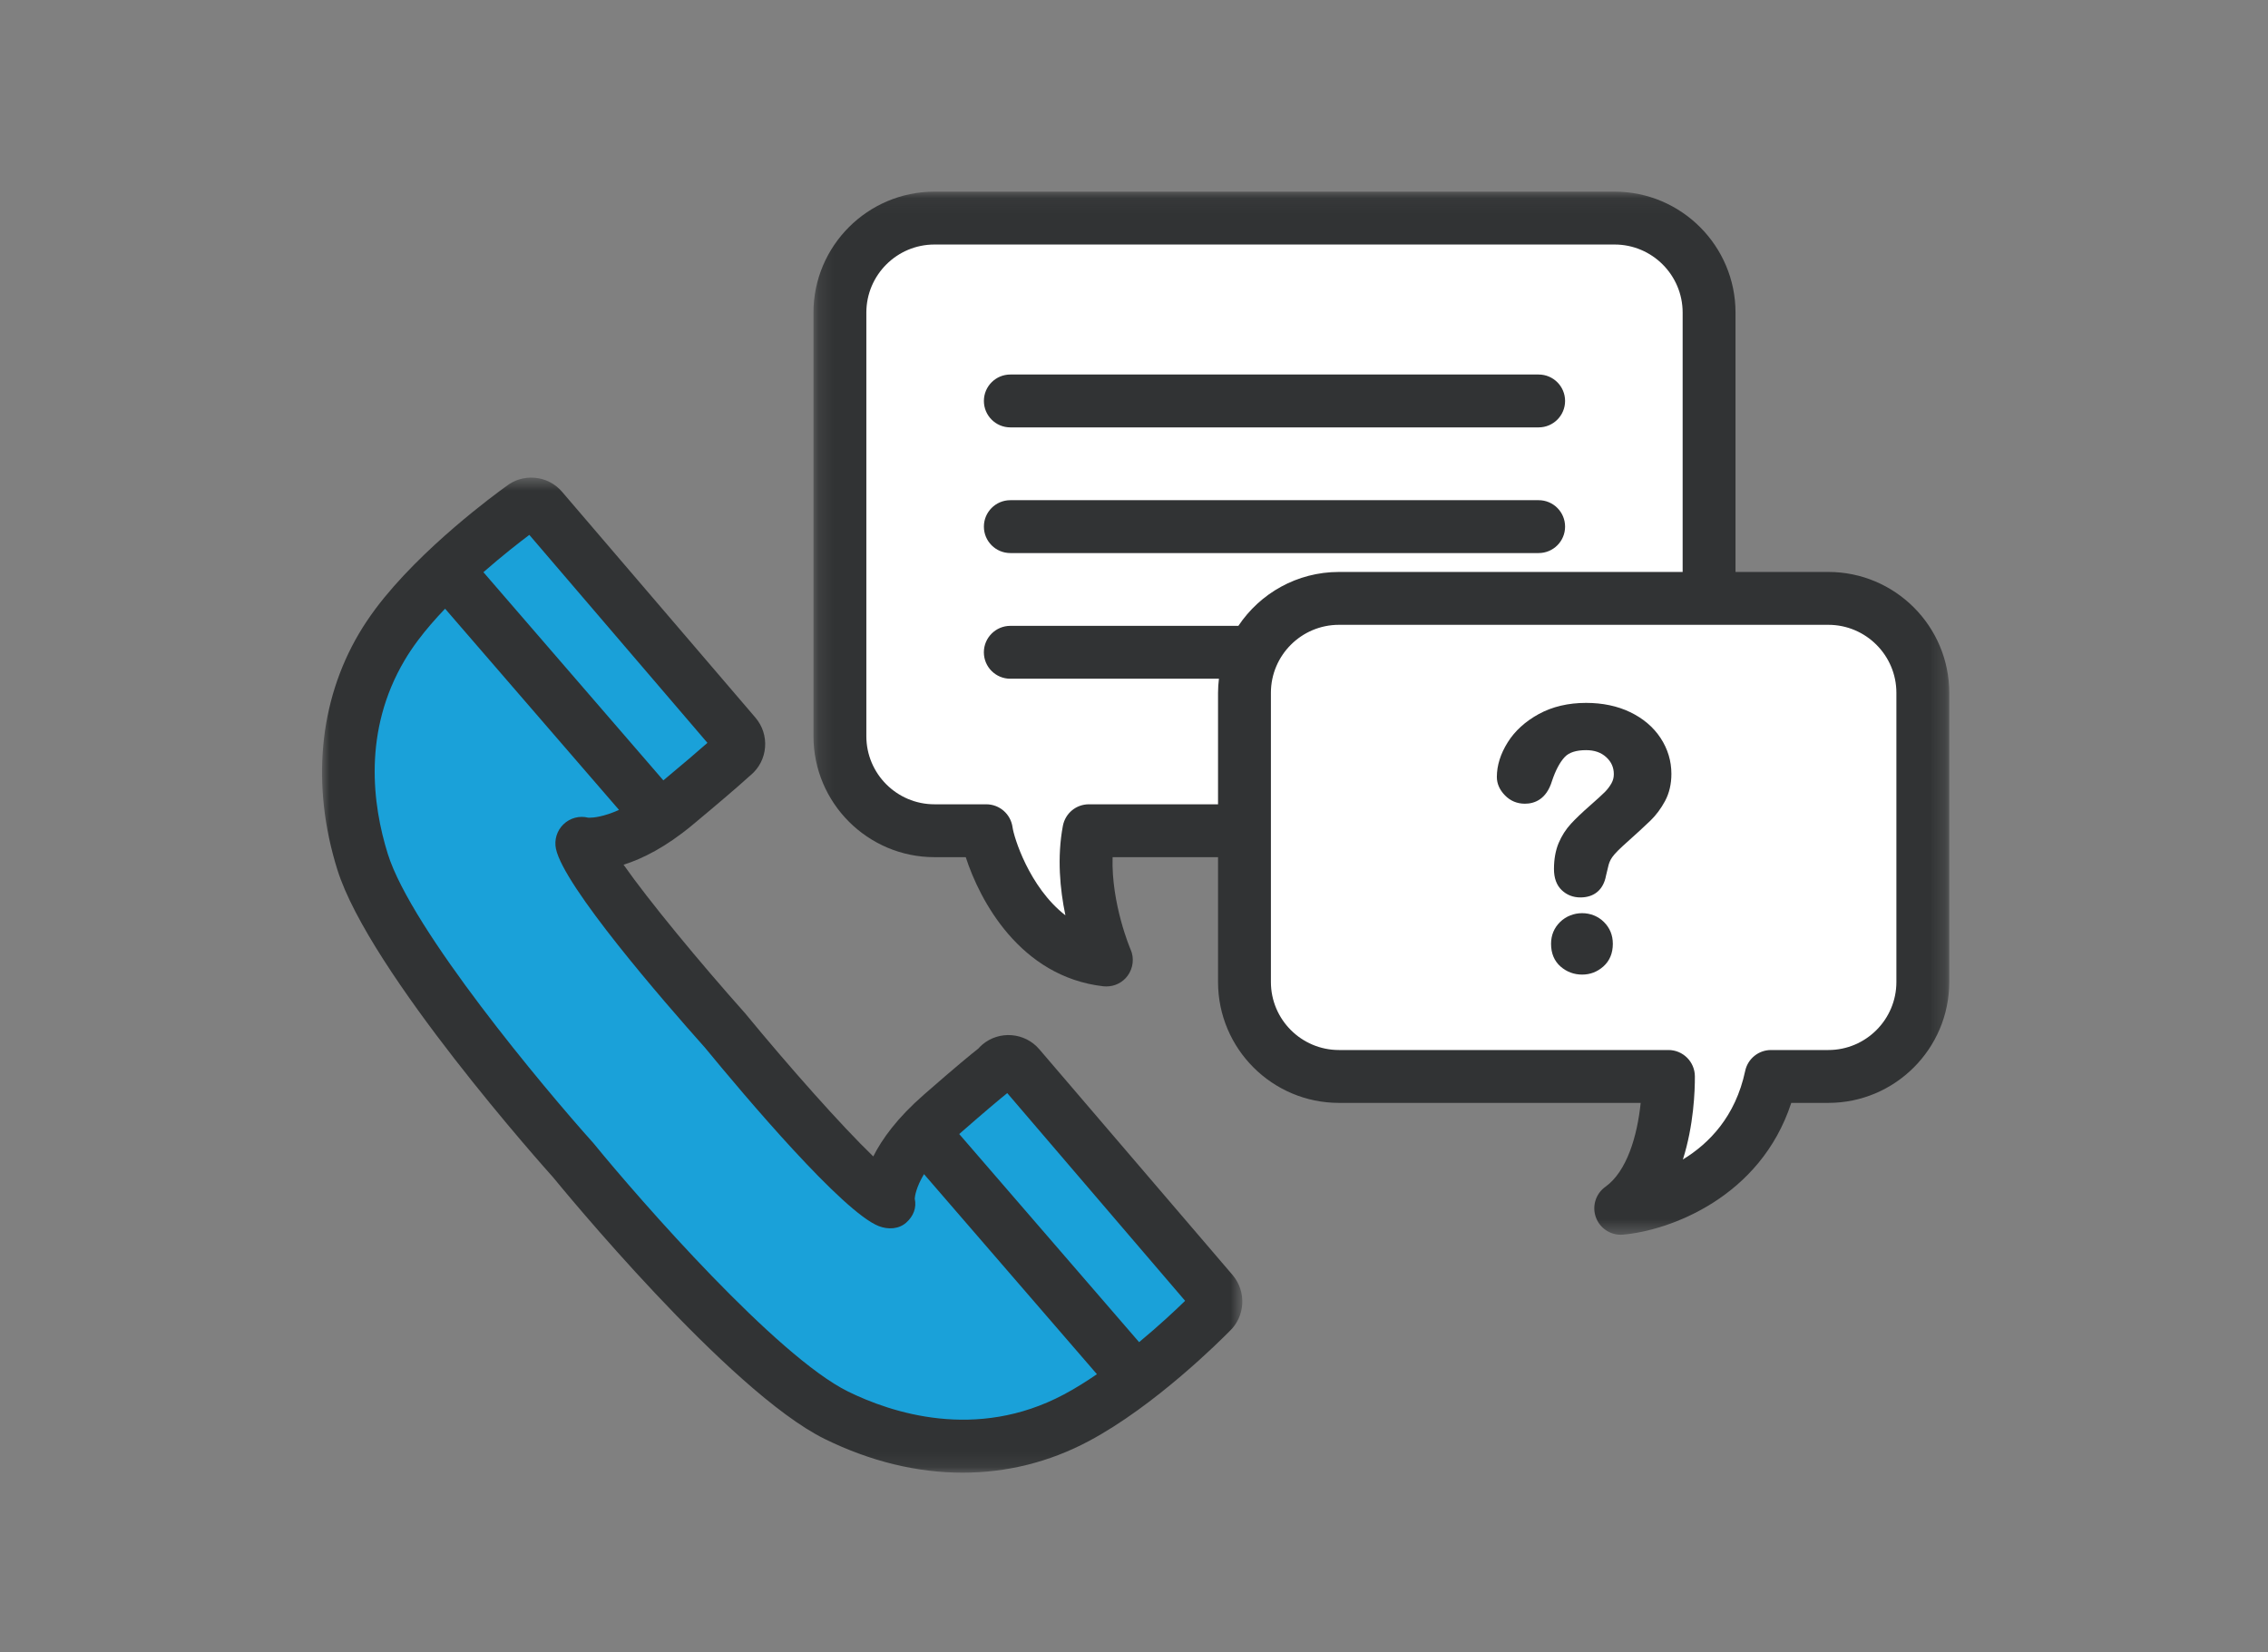
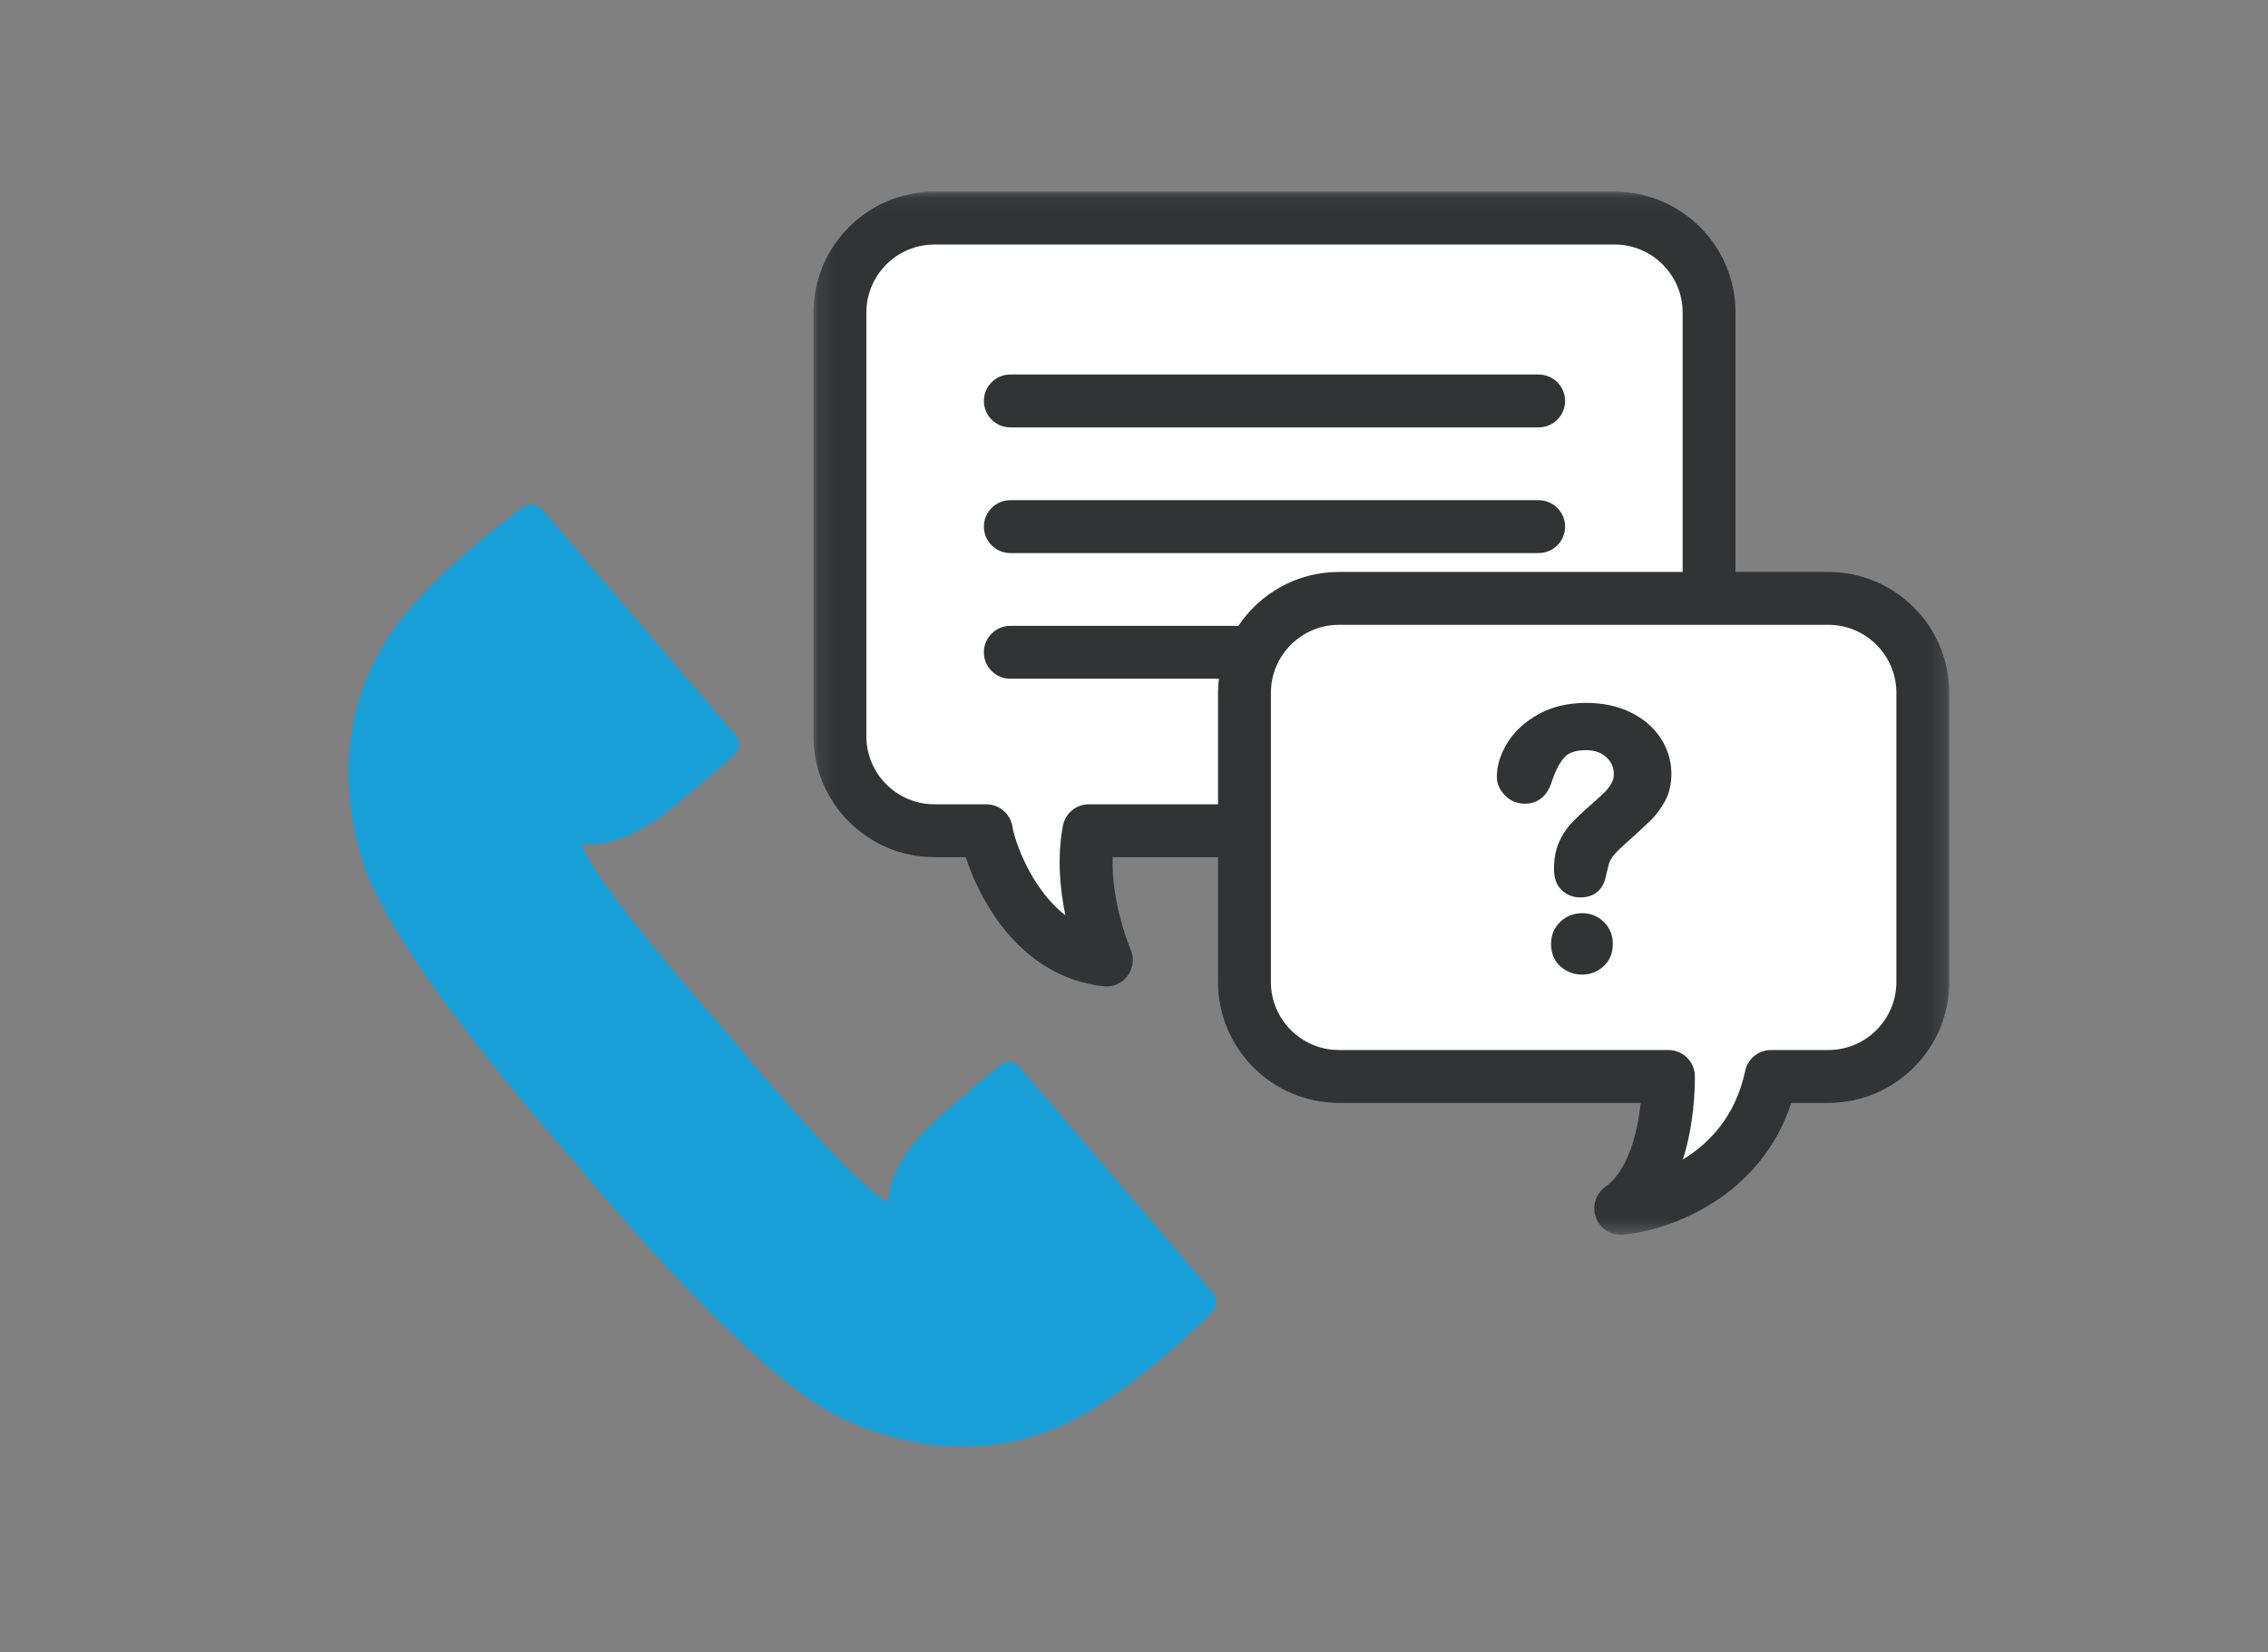
<svg xmlns="http://www.w3.org/2000/svg" xmlns:xlink="http://www.w3.org/1999/xlink" width="151px" height="110px" viewBox="0 0 151 110" version="1.1">
  <rect x="0" y="0" width="151" height="110" fill="#808080" stroke="none" />
  <title>illu_fantastisk-support</title>
  <desc>Created with Sketch.</desc>
  <defs>
    <polygon id="path-1" points="0.16 0.07 75.779 0.07 75.779 69.518 0.16 69.518" />
    <polygon id="path-3" points="0 0.629 61.272 0.629 61.272 66.88 0 66.88" />
  </defs>
  <g id="Forsiden" stroke="none" stroke-width="1" fill="none" fill-rule="evenodd">
    <g id="Forsiden---Desktop" transform="translate(-644, -1251)">
      <g id="Section---Samarbejdsafdaler-Copy" transform="translate(0, 979)">
        <g id="Steps" transform="translate(221.5, 264)">
          <g id="Group-7" transform="translate(355, 8)">
            <g id="illu_fantastisk_support" transform="translate(88.94, 11.88)">
              <path d="M92.349,8.932 L92.349,37.135 C92.349,40.595 89.518,43.425 86.059,43.425 L51.056,43.425 C50.27,47.607 52.22,52.037 52.22,52.037 C46.419,51.366 44.376,44.579 44.224,43.425 L40.769,43.425 C37.309,43.425 34.479,40.595 34.479,37.135 L34.479,8.932 C34.479,5.472 37.309,2.643 40.769,2.643 L86.059,2.643 C89.518,2.643 92.349,5.472 92.349,8.932" id="Fill-1" fill="#FFFFFF" />
              <path d="M81.001,16.575 L45.826,16.575 C44.854,16.575 44.066,15.786 44.066,14.815 C44.066,13.843 44.854,13.055 45.826,13.055 L81.001,13.055 C81.973,13.055 82.761,13.843 82.761,14.815 C82.761,15.786 81.973,16.575 81.001,16.575" id="Fill-3" fill="#313334" />
              <path d="M81.001,24.942 L45.826,24.942 C44.854,24.942 44.066,24.154 44.066,23.182 C44.066,22.211 44.854,21.422 45.826,21.422 L81.001,21.422 C81.973,21.422 82.761,22.211 82.761,23.182 C82.761,24.154 81.973,24.942 81.001,24.942" id="Fill-5" fill="#313334" />
              <path d="M106.579,34.248 L106.579,53.5 C106.579,56.959 103.749,59.789 100.29,59.789 L96.472,59.789 C94.763,67.84 86.467,68.568 86.467,68.568 C89.49,66.414 89.648,61.009 89.642,59.789 L67.704,59.789 C64.246,59.789 61.415,56.959 61.415,53.5 L61.415,34.248 C61.415,30.788 64.246,27.959 67.704,27.959 L100.29,27.959 C103.749,27.959 106.579,30.788 106.579,34.248" id="Fill-7" fill="#FFFFFF" />
              <g id="Group-11" transform="translate(32.56, 0.81)">
                <mask id="mask-2" fill="white">
                  <use xlink:href="#path-1" />
                </mask>
                <g id="Clip-10" />
                <path d="M72.259,52.69 C72.259,55.187 70.226,57.219 67.73,57.219 L63.912,57.219 C63.081,57.219 62.362,57.802 62.191,58.614 C61.547,61.646 59.79,63.444 58.045,64.506 C58.766,62.231 58.847,59.949 58.842,58.972 C58.838,58.003 58.051,57.219 57.082,57.219 L35.144,57.219 C32.647,57.219 30.615,55.187 30.615,52.69 L30.615,33.438 C30.615,30.941 32.647,28.91 35.144,28.91 L67.73,28.91 C70.226,28.91 72.259,30.941 72.259,33.438 L72.259,52.69 Z M28.449,28.979 L13.264,28.979 C12.295,28.979 11.504,29.77 11.504,30.739 C11.504,31.715 12.295,32.499 13.264,32.499 L27.155,32.499 C27.118,32.807 27.095,33.12 27.095,33.438 L27.095,40.859 L18.499,40.859 C17.645,40.859 16.925,41.457 16.765,42.293 C16.369,44.396 16.573,46.534 16.933,48.25 C14.513,46.376 13.493,43.014 13.413,42.381 C13.289,41.51 12.55,40.859 11.662,40.859 L8.213,40.859 C5.713,40.859 3.68,38.826 3.68,36.326 L3.68,8.122 C3.68,5.623 5.713,3.59 8.213,3.59 L53.497,3.59 C55.997,3.59 58.028,5.623 58.028,8.122 L58.028,25.39 L35.144,25.39 C32.354,25.39 29.893,26.817 28.449,28.979 L28.449,28.979 Z M67.73,25.39 L61.548,25.39 L61.548,8.122 C61.548,3.687 57.94,0.07 53.497,0.07 L8.213,0.07 C3.769,0.07 0.16,3.687 0.16,8.122 L0.16,36.326 C0.16,40.761 3.769,44.379 8.213,44.379 L10.298,44.379 C11.222,47.23 13.889,52.334 19.458,52.976 C19.528,52.985 19.59,52.985 19.66,52.985 C20.215,52.985 20.744,52.73 21.078,52.271 C21.448,51.761 21.527,51.093 21.272,50.521 C21.254,50.486 19.978,47.485 20.075,44.379 L27.095,44.379 L27.095,52.69 C27.095,57.129 30.705,60.739 35.144,60.739 L55.234,60.739 C55.007,62.953 54.311,65.308 52.885,66.325 C52.238,66.786 51.98,67.623 52.255,68.367 C52.512,69.063 53.174,69.518 53.906,69.518 C53.957,69.518 54.009,69.516 54.06,69.511 C57.16,69.24 63.202,67.041 65.26,60.739 L67.73,60.739 C72.167,60.739 75.779,57.129 75.779,52.69 L75.779,33.438 C75.779,29 72.167,25.39 67.73,25.39 L67.73,25.39 Z" id="Fill-9" fill="#313334" mask="url(#mask-2)" />
              </g>
              <path d="M82.431,49.503 C82.031,49.895 81.827,50.384 81.827,50.956 C81.827,51.596 82.042,52.107 82.466,52.476 C82.873,52.828 83.355,53.007 83.899,53.007 C84.431,53.007 84.906,52.825 85.31,52.466 C85.728,52.093 85.94,51.586 85.94,50.956 C85.94,50.387 85.742,49.899 85.348,49.507 C84.563,48.719 83.228,48.726 82.431,49.503" id="Fill-12" fill="#313334" />
              <path d="M89.116,37.252 C88.64,36.53 87.962,35.952 87.098,35.536 C86.247,35.125 85.257,34.918 84.157,34.918 C82.971,34.918 81.914,35.167 81.013,35.658 C80.112,36.151 79.414,36.787 78.94,37.546 C78.461,38.312 78.218,39.086 78.218,39.847 C78.218,40.294 78.399,40.706 78.756,41.072 C79.116,41.443 79.564,41.63 80.086,41.63 C80.701,41.63 81.512,41.365 81.89,40.116 C82.127,39.406 82.412,38.87 82.739,38.52 C83.022,38.218 83.5,38.064 84.157,38.064 C84.72,38.064 85.162,38.219 85.507,38.538 C85.842,38.847 86.006,39.215 86.006,39.664 C86.006,39.883 85.955,40.08 85.852,40.266 C85.732,40.48 85.583,40.677 85.41,40.851 C85.21,41.05 84.884,41.347 84.437,41.74 C83.909,42.202 83.478,42.612 83.158,42.959 C82.816,43.329 82.538,43.762 82.333,44.246 C82.127,44.739 82.021,45.323 82.021,45.981 C82.021,46.584 82.194,47.056 82.537,47.384 C82.875,47.707 83.294,47.87 83.782,47.87 C84.711,47.87 85.319,47.346 85.488,46.41 C85.566,46.07 85.623,45.83 85.66,45.698 C85.691,45.584 85.737,45.471 85.795,45.359 C85.848,45.255 85.939,45.128 86.062,44.986 C86.2,44.828 86.384,44.645 86.609,44.44 C87.497,43.645 88.112,43.08 88.456,42.744 C88.827,42.381 89.149,41.947 89.416,41.452 C89.696,40.931 89.839,40.322 89.839,39.643 C89.839,38.786 89.596,37.982 89.116,37.252" id="Fill-14" fill="#313334" />
              <path d="M23.537,41.692 C26.612,39.13 27.17,38.584 27.264,38.503 C27.264,38.503 27.358,38.423 27.41,38.378 C27.811,38.039 27.857,37.442 27.519,37.044 L14.644,22.008 C14.31,21.614 13.71,21.565 13.315,21.906 C13.315,21.906 8.005,25.662 4.984,29.69 C4.616,30.185 4.277,30.685 3.976,31.195 C1.29,35.749 1.262,40.886 2.697,45.49 C4.731,52.014 16.75,65.394 16.75,65.394 C16.75,65.394 28.116,79.328 34.248,82.346 C39.062,84.713 44.804,85.395 50.21,82.52 C54.656,80.159 59.189,75.492 59.189,75.492 C59.584,75.152 59.628,74.56 59.296,74.163 L46.417,59.12 C46.08,58.725 45.485,58.683 45.085,59.023 C45.033,59.067 45.004,59.126 44.965,59.178 C44.965,59.178 44.224,59.704 41.214,62.341 C37.375,65.696 37.708,68.113 37.708,68.113 C35.486,67.257 26.85,56.747 26.85,56.747 C26.85,56.747 17.795,46.593 17.296,44.267 C17.296,44.267 19.713,44.875 23.537,41.692" id="Fill-16" fill="#1AA1D9" />
              <g id="Group-20" transform="translate(0, 19.29)">
                <mask id="mask-4" fill="white">
                  <use xlink:href="#path-3" />
                </mask>
                <g id="Clip-19" />
-                 <path d="M54.4,58.189 L42.423,44.333 C44.212,42.765 45.165,41.975 45.621,41.607 L57.463,55.437 C56.873,56.013 55.763,57.06 54.4,58.189 M49.383,61.677 C43.55,64.778 37.883,62.882 35.024,61.478 C30.28,59.142 21.208,48.785 18.059,44.928 C14.787,41.286 5.952,30.729 4.377,25.677 C3.355,22.398 2.719,17.502 5.492,12.8 C5.749,12.365 6.044,11.924 6.391,11.458 C6.927,10.743 7.545,10.036 8.193,9.356 L19.773,22.752 C18.739,23.219 18.05,23.272 17.816,23.272 C17.748,23.272 17.717,23.267 17.725,23.271 C17.136,23.121 16.511,23.289 16.074,23.711 C15.637,24.134 15.448,24.752 15.575,25.346 C16.112,27.856 22.72,35.472 25.49,38.575 C28.174,41.842 34.679,49.542 37.075,50.466 C37.687,50.702 38.396,50.67 38.889,50.236 C39.37,49.812 39.598,49.249 39.462,48.631 C39.473,48.471 39.55,47.889 40.078,47.002 L51.592,60.322 C50.866,60.819 50.123,61.285 49.383,61.677 M13.802,4.442 L25.66,18.289 C25.018,18.858 24.024,19.702 22.725,20.786 L10.745,6.926 C12.018,5.811 13.165,4.92 13.802,4.442 M60.633,53.729 L47.754,38.687 C46.789,37.557 45.079,37.425 43.956,38.384 C43.851,38.473 43.765,38.563 43.699,38.64 C43.277,38.969 42.254,39.801 40.055,41.726 C38.302,43.259 37.285,44.661 36.701,45.824 C34.58,43.779 31.093,39.848 28.163,36.286 C25.112,32.864 21.754,28.797 20.076,26.402 C21.326,26.008 22.887,25.233 24.663,23.755 C24.663,23.755 24.664,23.755 24.664,23.754 C26.442,22.274 27.69,21.205 28.407,20.552 L28.548,20.431 C29.102,19.963 29.439,19.305 29.496,18.584 C29.554,17.865 29.328,17.165 28.856,16.609 L15.986,1.579 C15.517,1.028 14.862,0.693 14.139,0.637 C13.446,0.585 12.781,0.788 12.245,1.218 C11.631,1.656 6.596,5.319 3.571,9.35 C3.145,9.924 2.781,10.468 2.461,11.011 C-0.215,15.548 -0.728,21.129 1.018,26.724 C3.14,33.537 14.939,46.722 15.386,47.216 C15.861,47.797 27.068,61.485 33.471,64.636 C36.513,66.131 39.621,66.88 42.647,66.88 C45.567,66.88 48.408,66.182 51.035,64.785 C55.488,62.421 59.892,57.997 60.407,57.474 C61.459,56.503 61.571,54.85 60.633,53.729" id="Fill-18" fill="#313334" mask="url(#mask-4)" />
              </g>
            </g>
          </g>
        </g>
      </g>
    </g>
  </g>
</svg>